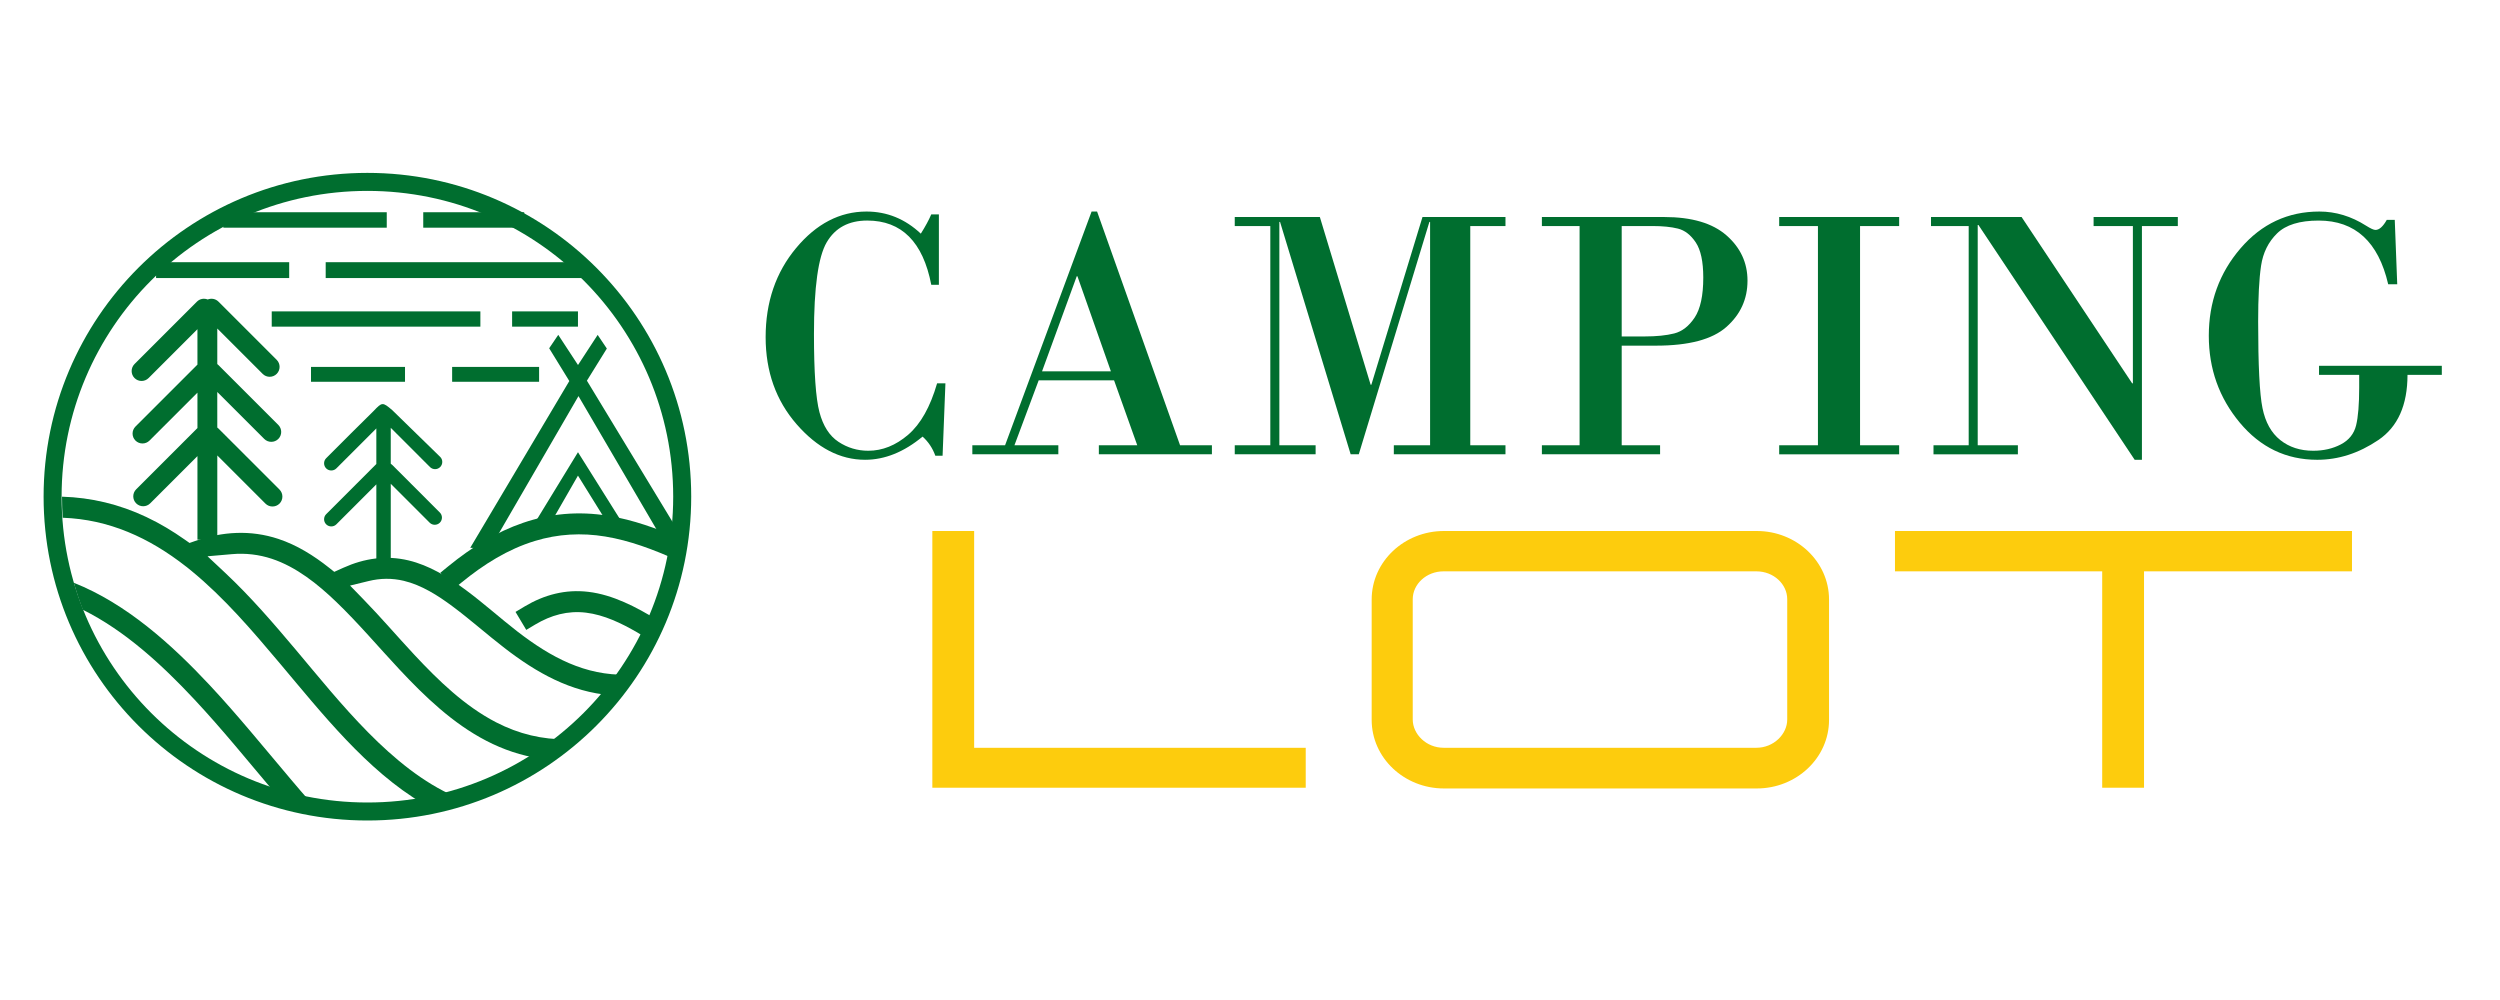
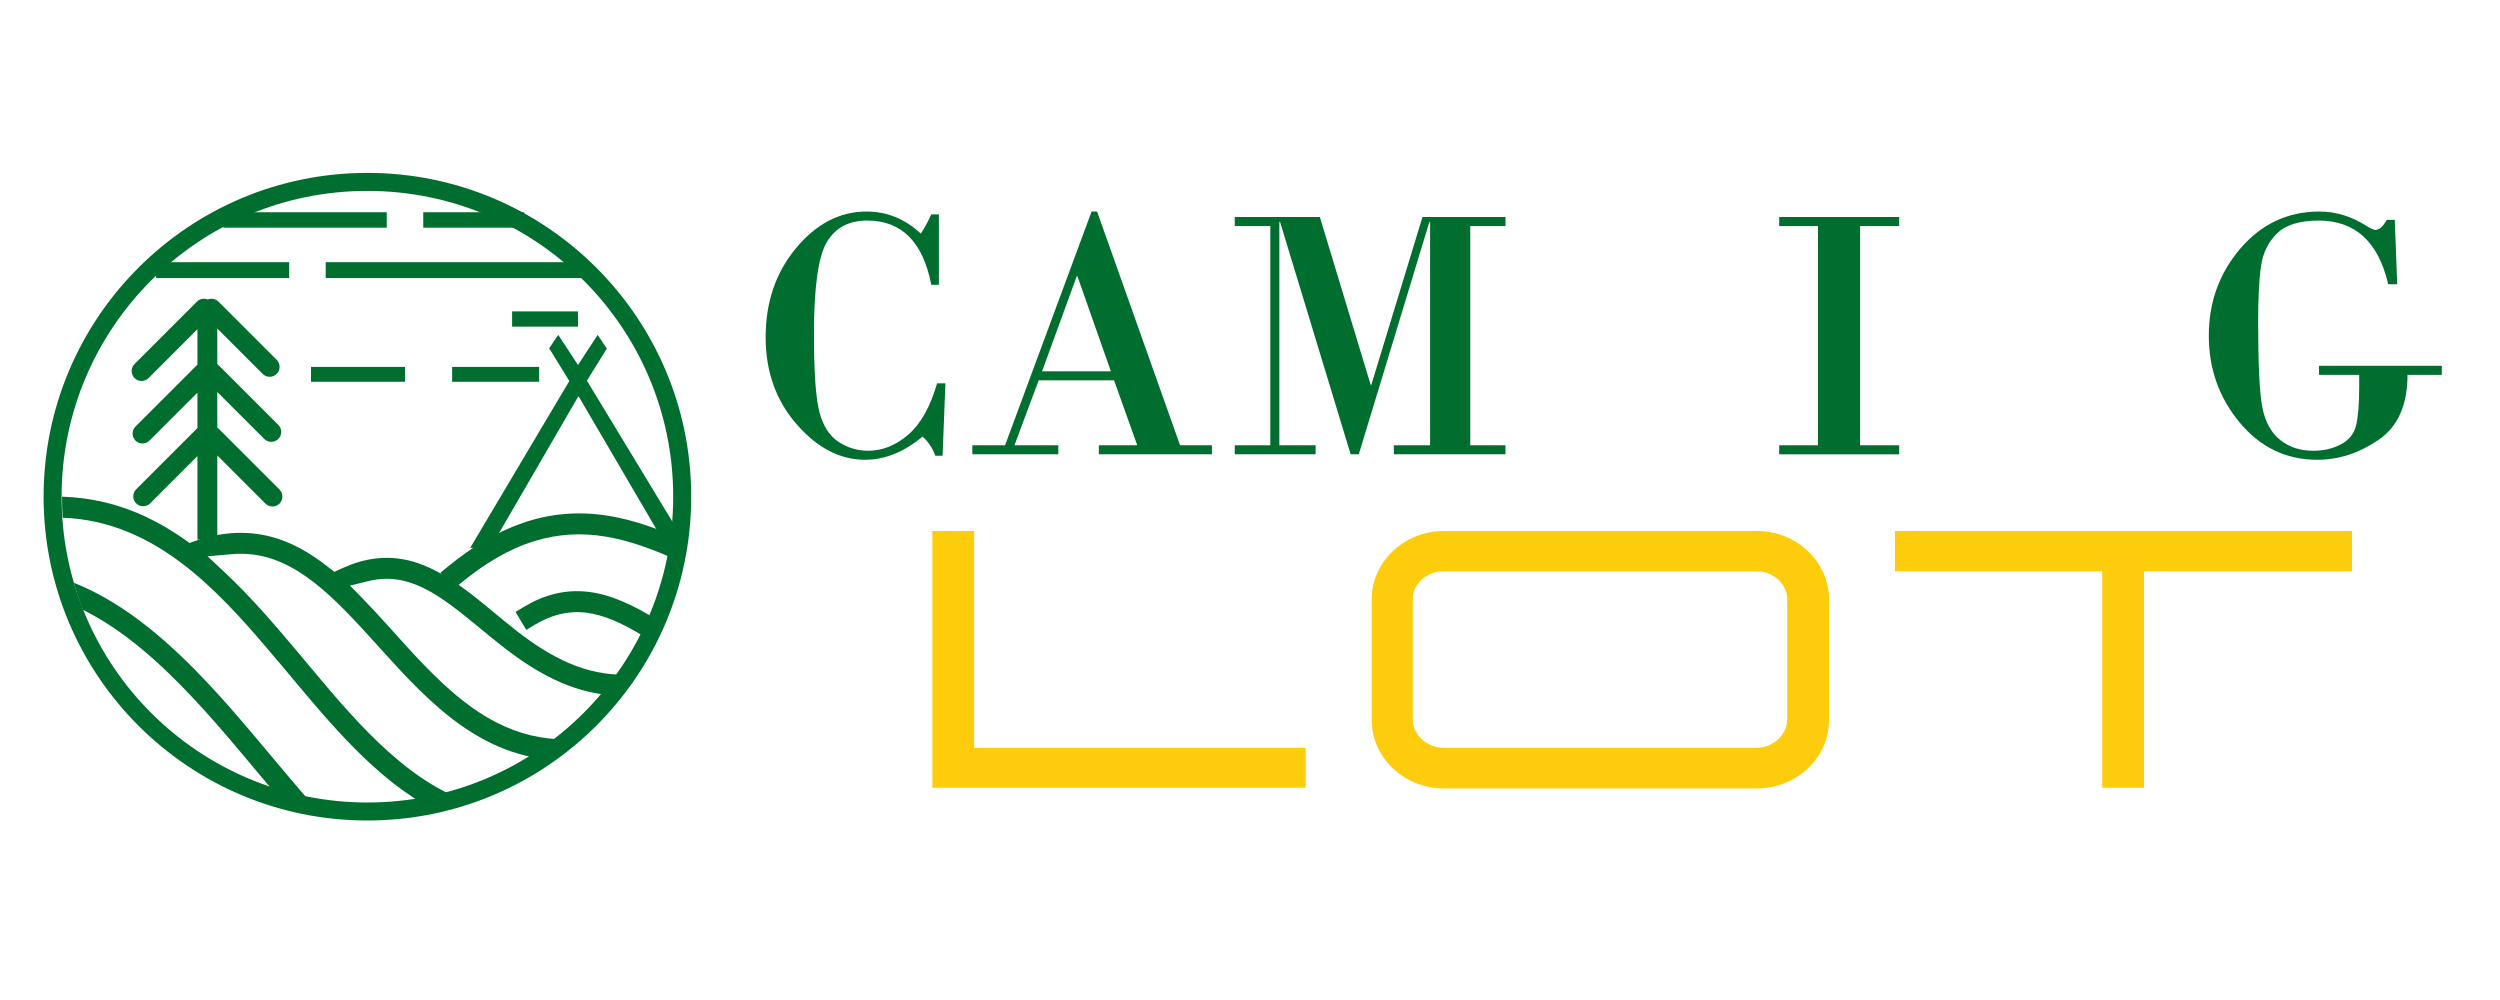
<svg xmlns="http://www.w3.org/2000/svg" version="1.1" baseProfile="tiny" id="Calque_1" x="0px" y="0px" width="200px" height="80px" viewBox="0 0 200 80" xml:space="preserve">
  <g>
    <path fill-rule="evenodd" fill="#006E2F" d="M35.228,45.82l1.06,1.298l0.649-0.529c1.75-1.428,3.682-2.653,5.856-3.313   c1.843-0.562,3.727-0.668,5.628-0.354c1.965,0.322,3.849,1.043,5.667,1.851c0.115-0.566,0.209-1.136,0.284-1.708   c-1.826-0.791-3.712-1.474-5.68-1.797c-4.918-0.808-9.05,0.951-12.815,4.023L35.228,45.82z" />
    <path fill-rule="evenodd" fill="#006E2F" d="M52.585,49.594c-1.687-1.035-3.558-2.015-5.516-2.247   c-1.838-0.22-3.529,0.233-5.108,1.174l-0.719,0.432l0.859,1.438l0.719-0.43c1.255-0.746,2.587-1.125,4.053-0.949   c1.46,0.175,2.853,0.854,4.111,1.584c0.296,0.171,0.59,0.348,0.882,0.53C52.124,50.623,52.364,50.111,52.585,49.594z" />
    <path fill-rule="evenodd" fill="#006E2F" d="M43.218,60.683c0.733-0.475,1.442-0.988,2.122-1.538   c-1.945,0.022-3.822-0.414-5.663-1.366c-2.505-1.298-4.604-3.338-6.515-5.382c-1.377-1.474-2.683-3.009-4.091-4.453l-1.067-1.098   l1.485-0.362c0.935-0.23,1.869-0.242,2.809-0.02c1.429,0.341,2.736,1.175,3.902,2.043c1.427,1.062,2.753,2.247,4.159,3.332   c2.564,1.979,5.294,3.526,8.546,3.782c0.438-0.532,0.855-1.081,1.249-1.646c-3.338,0.078-6.065-1.374-8.77-3.462   c-2.584-1.996-5.456-4.91-8.7-5.68c-1.795-0.428-3.539-0.168-5.209,0.584l-0.734,0.331l-0.417-0.331   c-1.22-0.968-2.57-1.813-4.056-2.305c-2.229-0.737-4.482-0.595-6.68,0.176l-0.425,0.149l-0.368-0.259   c-0.981-0.691-2.013-1.311-3.098-1.822c-2.131-1.008-4.396-1.555-6.734-1.622c0,0.032,0,0.062,0,0.095   c0,0.529,0.018,1.061,0.052,1.59c3.713,0.133,6.929,1.602,9.861,3.898l0.031,0.026l0.004-0.003l0.395,0.321   c2.632,2.155,4.884,4.8,7.069,7.392c3.341,3.964,6.959,8.582,11.489,11.249c0.865-0.144,1.72-0.334,2.565-0.567   c-5.107-2.216-9.271-7.608-12.771-11.76c-1.787-2.122-3.603-4.233-5.627-6.133l-1.429-1.34l1.953-0.17   c1.086-0.095,2.152,0.029,3.188,0.37c1.971,0.654,3.678,2.029,5.157,3.448c1.776,1.708,3.36,3.592,5.041,5.389   c2.048,2.191,4.283,4.335,6.967,5.725C40.267,59.971,41.705,60.455,43.218,60.683z" />
    <path fill-rule="evenodd" fill="#006E2F" d="M5.906,46.622c0.208,0.731,0.449,1.451,0.723,2.16c3.393,1.688,6.35,4.425,8.912,7.164   c2.235,2.389,4.289,4.937,6.403,7.432c0.939,0.313,1.896,0.566,2.867,0.764c-0.517-0.583-1.021-1.179-1.524-1.772   c-2.153-2.539-4.246-5.135-6.521-7.569C13.729,51.553,10.117,48.293,5.906,46.622z" />
    <path fill-rule="evenodd" fill="#006E2F" d="M29.392,13.831c-14.307,0-25.904,11.598-25.904,25.904   c0,14.308,11.597,25.905,25.904,25.905s25.905-11.598,25.905-25.905C55.297,25.429,43.699,13.831,29.392,13.831L29.392,13.831z    M29.392,15.272c13.511,0,24.464,10.953,24.464,24.463c0,13.512-10.953,24.465-24.464,24.465   c-13.511,0-24.464-10.953-24.464-24.465C4.928,26.225,15.881,15.272,29.392,15.272z" />
    <path fill-rule="evenodd" fill="#006E2F" d="M17.385,34.205c0.034,0.024,0.065,0.051,0.096,0.081l4.879,4.878   c0.309,0.31,0.309,0.816,0,1.125c-0.31,0.308-0.814,0.308-1.123,0l-3.853-3.853v6.739h-1.588v-6.686l-3.78,3.779   c-0.309,0.309-0.813,0.309-1.122,0c-0.31-0.309-0.31-0.813,0-1.123l4.861-4.86c0.014-0.015,0.027-0.026,0.041-0.039v-2.834   l-3.835,3.834c-0.309,0.309-0.814,0.309-1.123,0c-0.309-0.308-0.309-0.812,0-1.122l4.917-4.914   c0.014-0.015,0.027-0.027,0.041-0.041v-2.834l-3.909,3.91c-0.31,0.31-0.813,0.31-1.123,0c-0.309-0.309-0.309-0.813,0-1.123   l4.991-4.99c0.231-0.232,0.575-0.291,0.862-0.172c0.287-0.119,0.63-0.06,0.863,0.172l4.657,4.656c0.309,0.309,0.309,0.813,0,1.122   c-0.309,0.312-0.814,0.312-1.123,0l-3.63-3.628v2.844c0.034,0.025,0.065,0.052,0.096,0.083l4.786,4.785   c0.309,0.31,0.309,0.813,0,1.122s-0.814,0.309-1.123,0l-3.76-3.758V34.205z" />
-     <path fill-rule="evenodd" fill="#006E2F" d="M31.261,45.716v-7.013l3.112,3.112c0.224,0.224,0.59,0.224,0.815,0   c0.224-0.225,0.224-0.591,0-0.813l-3.786-3.787l-0.142-0.119v-2.871l3.14,3.14c0.224,0.224,0.59,0.223,0.813-0.001   c0.222-0.222,0.228-0.587,0.005-0.809l-3.848-3.753c-0.768-0.646-0.796-0.643-1.488,0.084l-1.838,1.82l-1.949,1.95   c-0.224,0.224-0.224,0.591,0,0.816c0.224,0.223,0.59,0.223,0.814,0l3.198-3.199v2.848l-4.012,4.013   c-0.224,0.224-0.224,0.59,0,0.813s0.59,0.224,0.814,0l3.198-3.199v6.967H31.261z" />
-     <path fill-rule="evenodd" fill="#006E2F" d="M42.219,42.756l1.289,0.045l2.729-4.752c0.79,1.264,1.954,3.16,2.747,4.425   l1.246,0.064c-1.139-1.806-2.863-4.55-3.992-6.362L42.219,42.756z" />
    <polygon fill-rule="evenodd" fill="#006E2F" points="37.622,43.821 39.19,43.909 46.278,31.688 52.982,43.139 54.723,43.27    46.953,30.455 48.547,27.884 47.813,26.792 46.24,29.201 44.66,26.788 43.934,27.862 45.545,30.482  " />
    <rect x="17.866" y="16.979" fill-rule="evenodd" fill="#006E2F" width="13.074" height="1.236" />
    <rect x="33.86" y="16.979" fill-rule="evenodd" fill="#006E2F" width="8.076" height="1.236" />
    <rect x="12.486" y="20.976" fill-rule="evenodd" fill="#006E2F" width="10.649" height="1.268" />
    <rect x="26.055" y="20.976" fill-rule="evenodd" fill="#006E2F" width="20.562" height="1.268" />
-     <rect x="21.738" y="24.911" fill-rule="evenodd" fill="#006E2F" width="16.692" height="1.221" />
    <rect x="40.969" y="24.911" fill-rule="evenodd" fill="#006E2F" width="5.268" height="1.221" />
    <rect x="24.88" y="29.353" fill-rule="evenodd" fill="#006E2F" width="7.521" height="1.189" />
    <rect x="36.171" y="29.353" fill-rule="evenodd" fill="#006E2F" width="6.957" height="1.189" />
  </g>
  <g>
    <path fill="#006E2F" d="M75.111,17.149v5.634h-0.609c-0.661-3.426-2.369-5.139-5.124-5.139c-1.481,0-2.562,0.581-3.242,1.741   c-0.679,1.161-1.019,3.605-1.019,7.333c0,3.067,0.146,5.152,0.439,6.256c0.292,1.104,0.8,1.895,1.521,2.371   c0.722,0.477,1.517,0.715,2.385,0.715c1.132,0,2.196-0.427,3.192-1.281s1.767-2.225,2.314-4.112h0.666l-0.227,5.79h-0.581   c-0.217-0.604-0.557-1.113-1.019-1.529c-1.491,1.236-3.024,1.854-4.601,1.854c-2,0-3.827-0.949-5.478-2.845   c-1.651-1.897-2.477-4.218-2.477-6.964c0-2.803,0.812-5.179,2.435-7.127c1.623-1.948,3.501-2.923,5.634-2.923   c1.642,0,3.09,0.59,4.346,1.77c0.368-0.585,0.646-1.1,0.835-1.543H75.111z" />
    <path fill="#006E2F" d="M89.125,30.426h-6.03l-1.939,5.195h3.511v0.722h-6.88v-0.722h2.619l6.922-18.699h0.438l6.639,18.699h2.548   v0.722h-9.045v-0.722h3.072L89.125,30.426z M83.364,29.705h5.507l-2.676-7.602h-0.057L83.364,29.705z" />
    <path fill="#006E2F" d="M98.779,17.361h6.809l4.063,13.419h0.057l4.091-13.419h6.639v0.722h-2.817v17.539h2.817v0.722h-8.932   v-0.722h2.901V17.757h-0.057l-5.647,18.586h-0.651l-5.647-18.586h-0.057v17.864h2.901v0.722h-6.469v-0.722h2.845V18.083h-2.845   V17.361z" />
-     <path fill="#006E2F" d="M129.736,27.652v7.97h3.071v0.722h-9.456v-0.722h3.016V18.083h-3.016v-0.722h9.782   c2.208,0,3.871,0.491,4.989,1.472c1.118,0.982,1.678,2.189,1.678,3.624c0,1.472-0.564,2.706-1.692,3.702   c-1.127,0.996-3.003,1.493-5.626,1.493H129.736z M129.736,18.083v8.833h1.826c0.952,0,1.745-0.08,2.378-0.241   c0.632-0.161,1.177-0.585,1.635-1.274c0.457-0.689,0.687-1.755,0.687-3.199c0-1.274-0.201-2.21-0.602-2.81   c-0.401-0.599-0.876-0.967-1.423-1.104c-0.547-0.137-1.227-0.205-2.038-0.205H129.736z" />
    <path fill="#006E2F" d="M145.435,35.622V18.083h-3.1v-0.722h9.597v0.722h-3.128v17.539h3.128v0.722h-9.597v-0.722H145.435z" />
-     <path fill="#006E2F" d="M171.354,18.083v18.699h-0.581l-12.499-18.784h-0.057v17.624h3.214v0.722h-6.752v-0.722h2.816V18.083   h-3.015v-0.722h7.247l8.847,13.306h0.057V18.083h-3.143v-0.722h6.738v0.722H171.354z" />
    <path fill="#006E2F" d="M188.735,29.988h-3.213v-0.722h9.823v0.722H192.6c0,2.425-0.778,4.164-2.335,5.216   c-1.558,1.053-3.186,1.579-4.884,1.579c-2.482,0-4.549-0.991-6.2-2.973c-1.651-1.982-2.477-4.298-2.477-6.95   c0-2.689,0.844-5.018,2.533-6.986c1.689-1.967,3.794-2.951,6.313-2.951c1.302,0,2.548,0.377,3.737,1.132   c0.358,0.227,0.608,0.34,0.75,0.34c0.302,0,0.604-0.269,0.905-0.807h0.638l0.198,5.153h-0.723   c-0.783-3.397-2.638-5.096-5.563-5.096c-1.52,0-2.628,0.342-3.326,1.026c-0.699,0.685-1.126,1.548-1.281,2.59   c-0.156,1.043-0.233,2.532-0.233,4.466c0,3.482,0.115,5.789,0.347,6.922c0.23,1.132,0.705,1.984,1.422,2.555   c0.718,0.571,1.595,0.856,2.634,0.856c0.83,0,1.568-0.17,2.215-0.509c0.646-0.34,1.052-0.847,1.218-1.522   c0.165-0.674,0.247-1.682,0.247-3.022V29.988z" />
  </g>
  <g>
    <path fill="#FDCC0D" d="M104.458,59.822v3.197H74.587V42.48h3.345v17.342H104.458z" />
    <path fill="#FDCC0D" d="M115.514,42.48h25.029c3.169,0,5.78,2.436,5.78,5.486v9.625c0,3.051-2.611,5.486-5.78,5.486h-25.029   c-3.169,0-5.78-2.436-5.78-5.486v-9.625C109.733,44.916,112.345,42.48,115.514,42.48z M115.484,59.822h25.029   c1.379,0,2.465-1.086,2.465-2.26v-9.625c0-1.203-1.086-2.23-2.465-2.23h-25.029c-1.379,0-2.465,1.027-2.465,2.23v9.625   C113.02,58.736,114.105,59.822,115.484,59.822z" />
    <path fill="#FDCC0D" d="M151.598,42.48h36.561v3.227h-16.637V63.02h-3.346V45.707h-16.578V42.48z" />
  </g>
</svg>